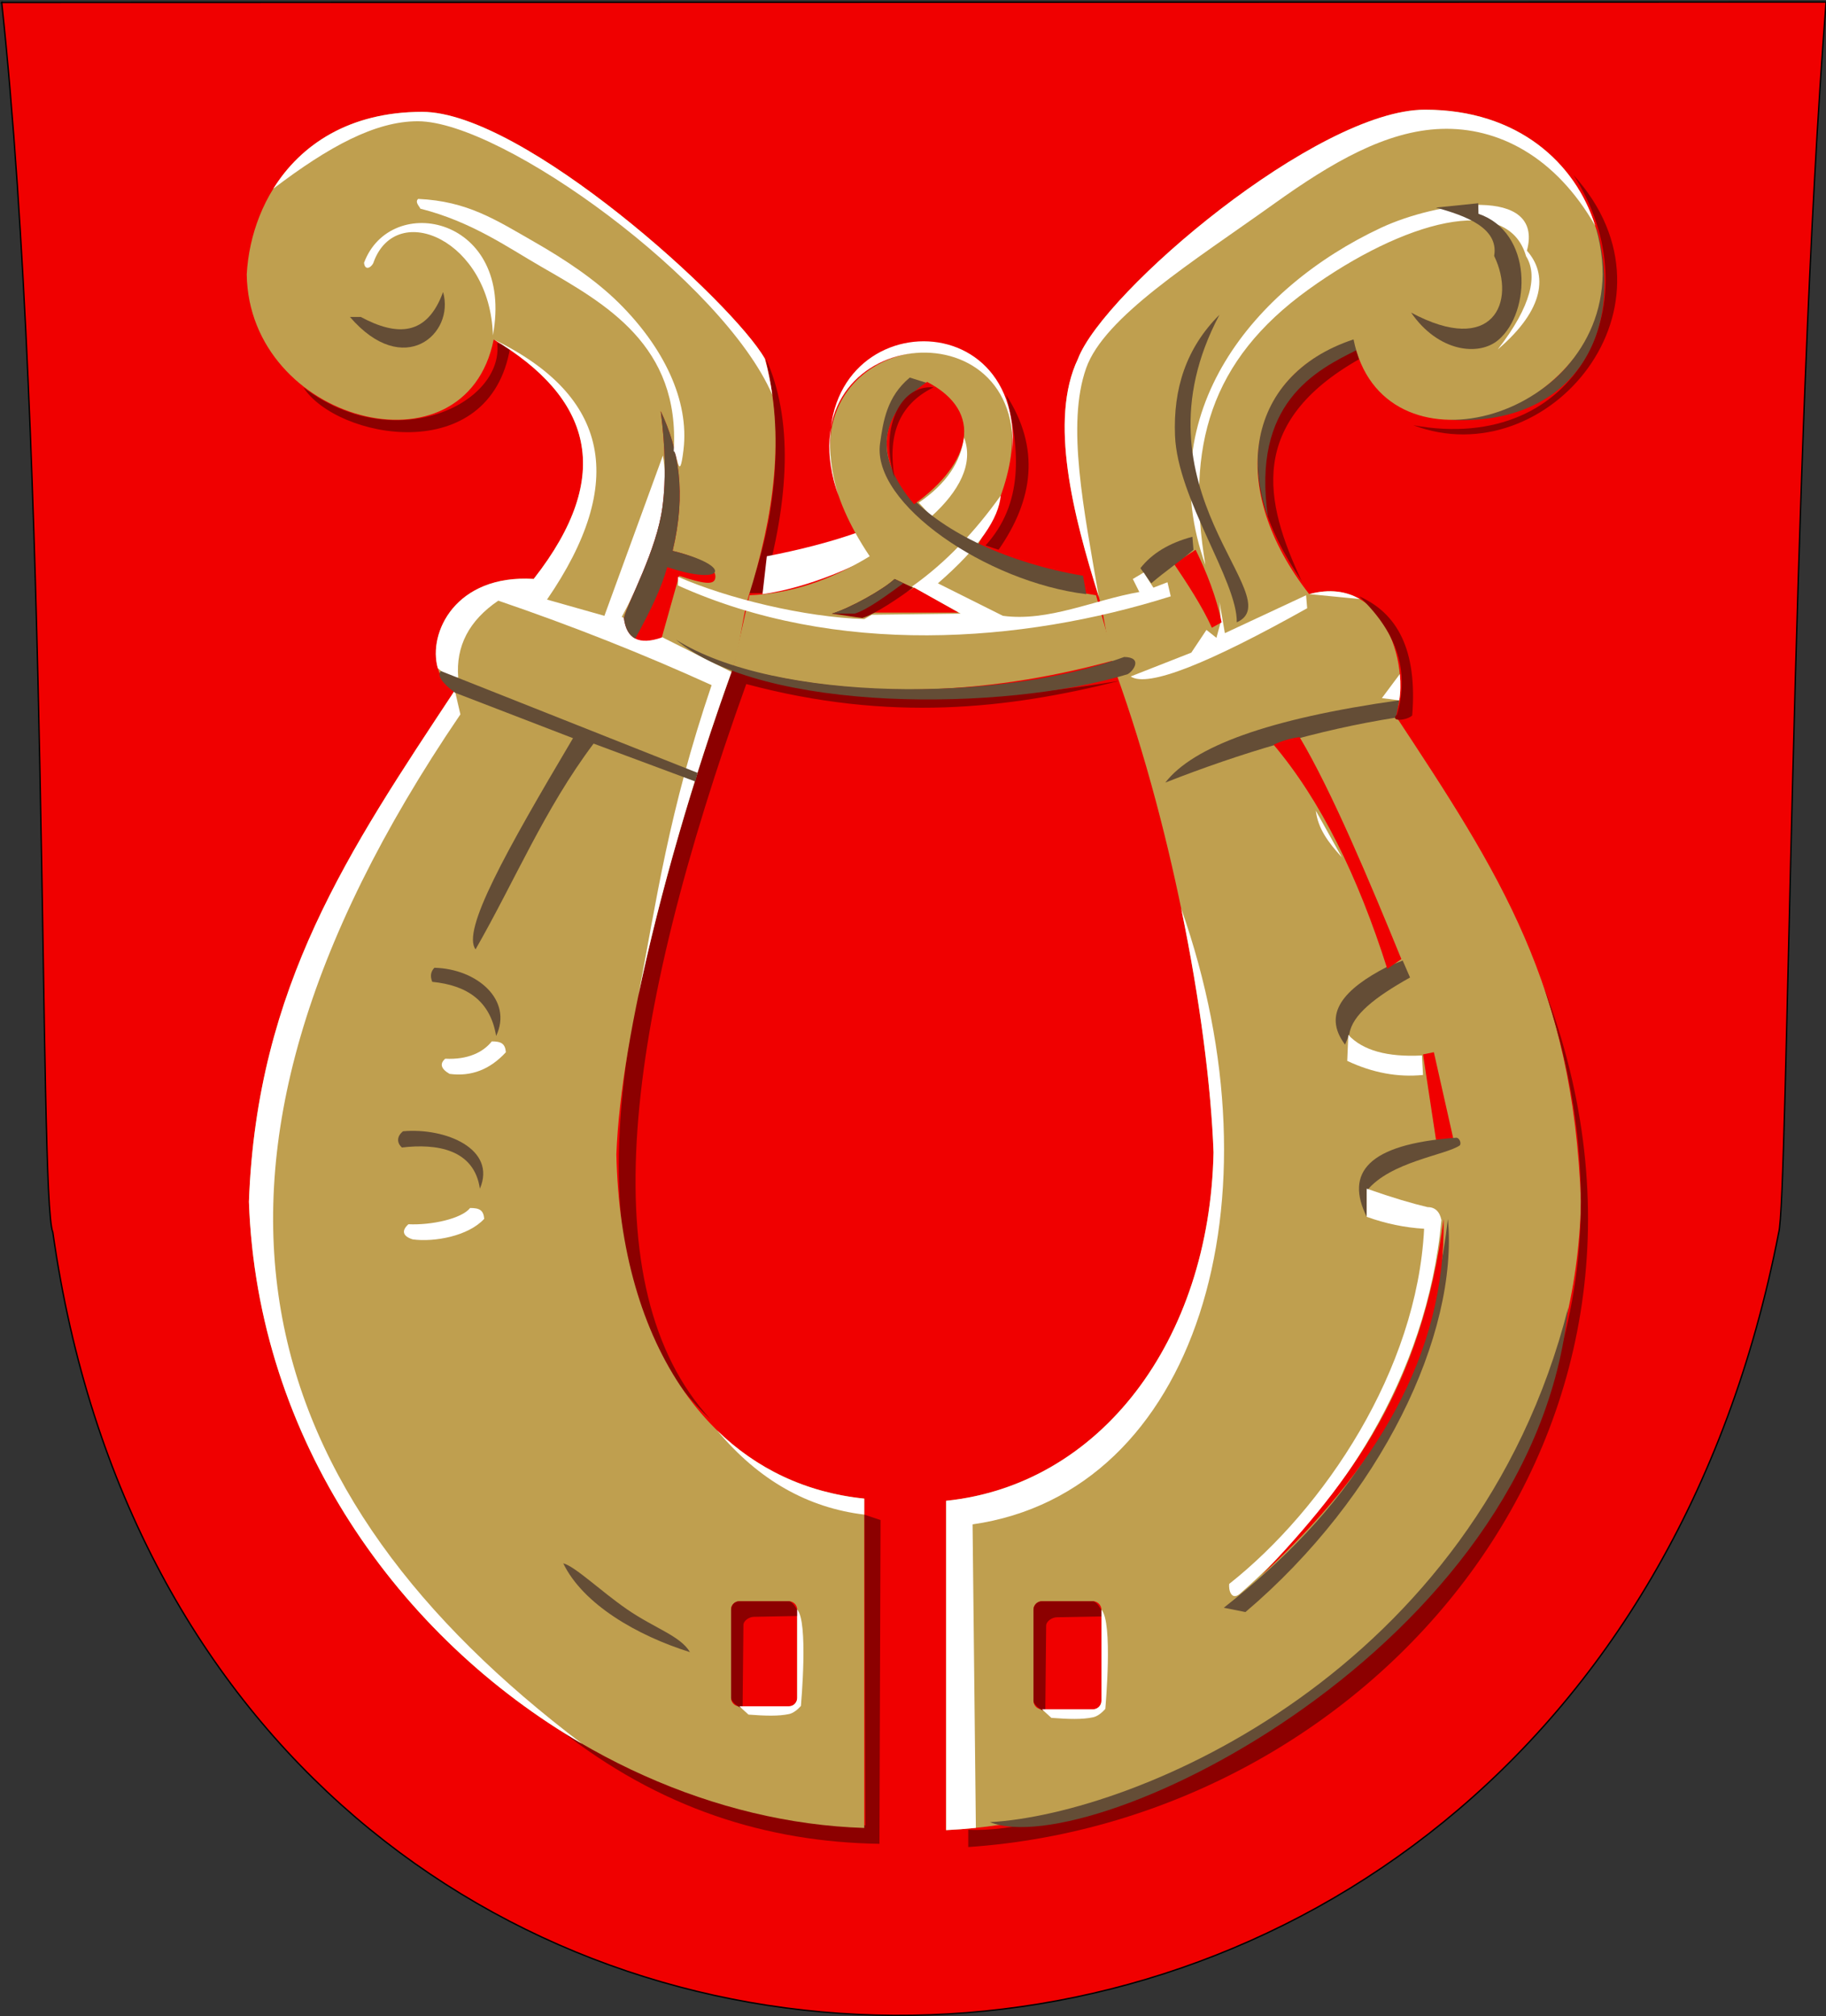
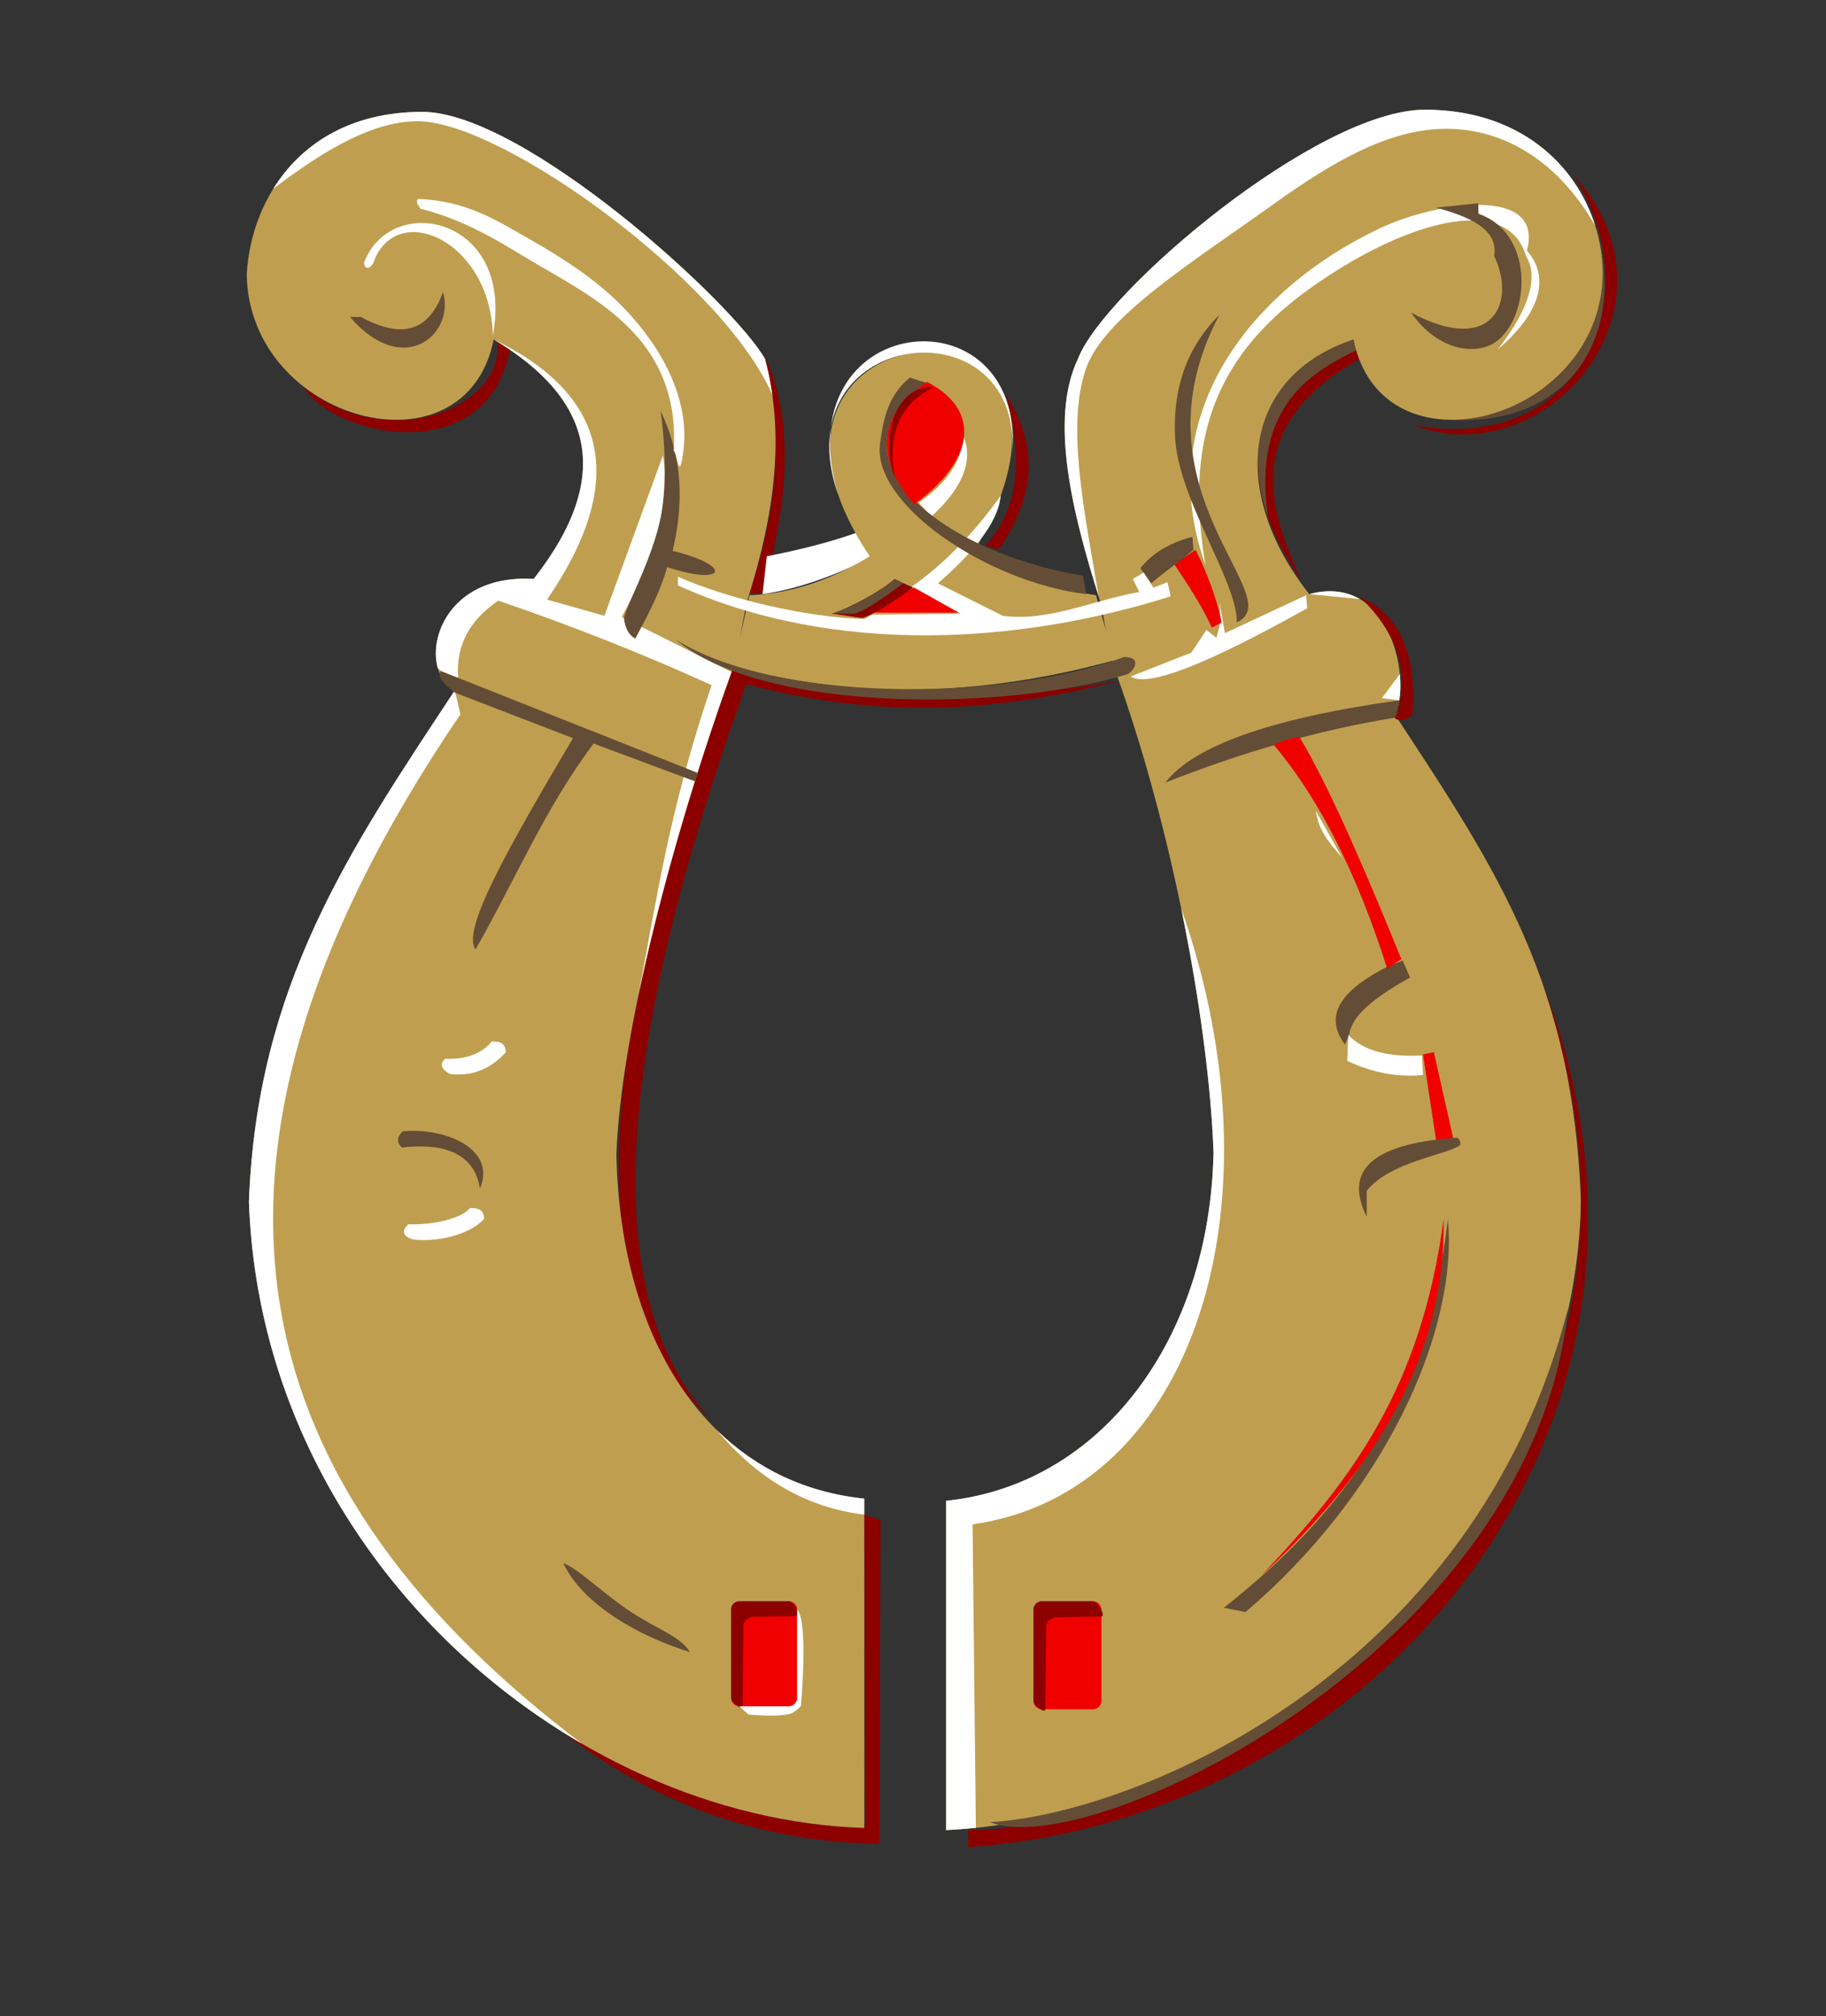
<svg xmlns="http://www.w3.org/2000/svg" xml:space="preserve" width="500px" height="552px" shape-rendering="geometricPrecision" text-rendering="geometricPrecision" image-rendering="optimizeQuality" fill-rule="evenodd" clip-rule="evenodd" viewBox="0 0 500 552" version="1.0">
  <rect x="0" y="0" width="500" height="552" fill="#333333" stroke="none" />
  <g id="Layer_x0020_1">
-     <path id="path1937" fill="#F00000" stroke="black" stroke-width="0.369" d="M0.472 0.68l499.554 -0.122c-9.504,121.172 -10.433,328.953 -12.989,336.992 -55.914,287.954 -432.513,283.497 -472.568,-0.149 -3.97,-8.932 -0.709,-212.697 -13.996,-336.722z" />
    <path fill="#8C0000" d="M430.872 47.941c21.79,33.786 1.514,76.769 -43.883,68.492 36.83,13.938 76.142,-32.909 43.883,-68.492z" />
    <path fill="#644D36" d="M437.099 62.173c4.216,32.711 -10.543,49.325 -40.325,52.778 33.208,1.878 48.725,-22.83 40.325,-52.778z" />
    <path fill="#8C0000" d="M356.45 159.13c-10.34,-21.947 -14.926,-43.398 15.715,-60.783l-1.483 -5.93c-28.489,14.579 -34.765,36.322 -14.232,66.713z" />
    <path fill="#644D36" d="M371.868 95.678l-1.186 -3.262c-22.702,8.668 -31.299,26.631 -23.465,49.252 -4.596,-31.253 12.917,-40.249 24.651,-45.99z" />
    <path fill="#8C0000" d="M153.048 473.424c27.575,21.817 57.027,30.96 87.765,31.429l0.297 -88.655 -4.448 -1.483 0.297 85.097c-35.533,-2.124 -61.823,-12.403 -83.911,-26.389z" />
    <path fill="#8C0000" d="M83.073 106.055c8.901,14.015 51.106,22.365 56.632,-10.971l-3.558 -1.186c1.927,16.679 -28.119,31.158 -53.074,12.157z" />
    <path fill="#8C0000" d="M209.68 98.05c7.45,16.555 6.684,38.298 -0.89,64.341l-3.855 0c7.907,-21.448 9.488,-42.895 4.744,-64.341z" />
    <path fill="#8C0000" d="M306.637 186.408c-30.56,7.694 -63.025,11.404 -102.294,0.89 -33.359,92.906 -42.847,165.352 -9.785,201.326 -40.881,-37.06 -26.588,-114.901 5.337,-205.774 34.679,10.66 70.481,9.509 106.741,3.558z" />
    <path fill="#BF9F4F" d="M115.624 30.628c27.72,0 85.105,52.21 93.84,67.636 5.609,20.837 2.514,42.763 -4.537,65.183 -1.877,6.509 -2.229,13.913 -4.622,20.552 -16.234,45.041 -30.329,99.005 -31.528,132.11 1.07,51.778 25.872,89.911 67.879,94.226l0 90.18c-81.479,-2.596 -165.133,-74.928 -168.495,-171.461 2.181,-59.132 27.501,-96.311 56.381,-140.017 -10.599,-5.427 -5.772,-32.212 21.599,-30.52 22.403,-28.585 15.686,-49.656 -10.956,-65.583 -7.709,38.563 -67.035,22.543 -67.625,-17.802 1.189,-21.361 16.024,-44.502 48.064,-44.504z" />
    <path fill="#BF9F4F" d="M390.191 30.035c-29.5,0 -88.071,49.837 -95.026,68.229 -7.982,16.684 -1.327,42.763 5.723,65.183 1.877,6.509 2.229,13.913 4.622,20.552 16.234,45.041 25.582,98.411 26.782,131.517 -1.07,51.778 -31.211,91.097 -73.218,95.412l0 90.18c79.106,-3.783 171.659,-74.335 173.834,-172.055 -2.181,-59.132 -22.163,-89.787 -51.043,-133.493 4.646,-7.411 -0.171,-39.036 -23.378,-32.891 -22.403,-28.585 -18.059,-59.741 12.143,-69.736 7.709,38.563 67.628,22.543 68.218,-17.802 -0.003,-21.954 -16.617,-45.095 -48.658,-45.097z" />
    <path fill="white" d="M211.473 108.109c-0.469,-3.306 -1.133,-6.589 -2.009,-9.845 -8.735,-15.426 -66.12,-67.636 -93.84,-67.636 -20.025,0.001 -33.33,9.041 -40.782,21.036 15.163,-11.52 27.914,-18.482 39.578,-18.466 23.238,0.031 83.672,43.983 97.053,74.911zm25.182 306.608l0 -4.382c-16.081,-1.652 -29.64,-8.26 -40.313,-18.692 11.43,13.714 24.929,21.219 40.313,23.073zm-77.238 62.77c-50.103,-29.094 -88.987,-83.245 -91.257,-148.432 2.181,-59.132 27.501,-96.311 56.381,-140.017l1.524 6.563c-86.261,126.86 -55.943,214.335 33.352,281.886zm-33.945 -291.967c-0.693,-8.599 2.965,-15.616 10.971,-21.052 20.261,6.918 39.731,14.628 58.411,23.127 -11.752,34.686 -15.069,58.831 -20.074,85.084 5.834,-28.102 15.251,-60.178 25.524,-88.68l-30.06 -15.084c8.76,-16.21 13.559,-31.133 11.267,-44.179l-16.011 43.883 -15.715 -4.448c22.016,-32.048 17.148,-55.793 -14.602,-71.236 26.642,15.927 33.359,36.998 10.956,65.583 -21.384,-1.322 -29.008,14.737 -26.266,24.413 2.261,2.048 4.127,2.911 5.598,2.588z" />
-     <path fill="#F00000" d="M180.919 112.579c1.258,9.577 1.491,18.615 0.478,26.246 -1.58,11.904 -9.326,25.683 -10.559,30.387 0.692,5.733 4.152,7.511 10.378,5.337l4.744 -16.901c6.622,2.224 9.191,2.47 9.784,1.037 0.449,-1.085 0.692,-4.843 -11.563,-7.857 3.806,-15.864 1.631,-27.922 -3.262,-38.249z" />
    <path fill="#644D36" d="M180.919 112.579c1.258,9.577 1.491,18.615 0.478,26.246 -1.58,11.904 -9.326,25.683 -10.559,30.387 0.346,2.866 1.384,4.744 3.114,5.633 4.45,-8.167 7.133,-13.823 8.746,-19.569 15.738,5.285 18.56,-0.247 1.483,-4.448 3.806,-15.864 1.631,-27.922 -3.262,-38.249z" />
    <path fill="#644D36" d="M120.729 183.74l70.272 27.871 -0.593 2.372 -27.871 -10.378c-13.442,17.889 -21.546,37.557 -32.319,56.336 -3.844,-5.102 8.189,-26.624 26.685,-57.818l-32.319 -12.453c-3.658,-2.768 -4.942,-4.745 -3.855,-5.93z" />
-     <path fill="#644D36" d="M135.85 283.661c-1.579,-9.638 -8.001,-13.887 -17.494,-14.825 -0.692,-1.729 -0.296,-2.915 0.593,-3.855 11.761,0.297 21.546,8.895 16.901,18.68z" />
    <path fill="#644D36" d="M131.403 325.469c-1.579,-10.823 -11.856,-12.404 -21.348,-11.267 -1.482,-1.333 -1.383,-3.112 0.297,-4.448 11.762,-1.038 25.697,4.892 21.052,15.715z" />
    <path fill="#644D36" d="M188.925 452.372c-2.59,-4.448 -9.711,-6.535 -17.253,-11.743 -7.084,-4.892 -14.279,-11.805 -17.439,-12.57 5.435,11.242 20.261,19.792 34.691,24.313z" />
    <path fill="white" d="M114.502 54.464c-0.988,0.89 0.395,2.076 0.593,2.669 14.028,3.547 23.866,10.569 33.131,15.908 17.592,10.136 38.067,21.521 36.251,50.509 0.89,-0.099 1.483,9.587 2.669,-0.297 1.686,-13.731 -5.584,-28.303 -17.671,-40.283 -6.553,-6.495 -14.942,-12.019 -23.13,-16.711 -10.586,-6.066 -18.335,-11.19 -31.843,-11.795z" />
    <path fill="white" d="M99.677 71.957c7.313,-19.57 41.312,-12.651 35.284,19.866 -0.692,-25.994 -26.29,-37.162 -32.615,-20.162 -0.297,1.285 -2.372,2.866 -2.669,0.297z" />
    <path fill="#644D36" d="M95.822 86.783l2.965 0c9.933,5.339 18.137,5.241 22.534,-6.82 3.31,11.515 -10.824,23.869 -25.499,6.82z" />
    <path fill="#F00000" d="M202.452 438.437l13.566 0c1.244,0 2.261,1.017 2.261,2.261l0 24.24c0,1.244 -1.017,2.261 -2.261,2.261l-13.566 0c-1.244,0 -2.261,-1.017 -2.261,-2.261l0 -24.24c0,-1.244 1.017,-2.261 2.261,-2.261z" />
    <path fill="#8C0000" d="M202.452 438.437l13.566 0c1.244,0 3.503,4.017 2.261,4.04l-11.86 0.223c-1.242,0.023 -2.841,1.018 -2.854,2.261l-0.223 22.238c-0.012,1.243 -3.15,-1.017 -3.15,-2.261l0 -24.24c0,-1.244 1.017,-2.261 2.261,-2.261z" />
    <path fill="white" d="M202.452 467.197l2.503 2.279c4.682,0.352 8.161,0.464 11.104,-0.153 1.165,-0.244 2.364,-1.217 3.25,-2.219 0.051,-0.747 2.079,-23.09 -1.031,-26.408l0 24.24c0,1.244 -1.017,2.261 -2.261,2.261l-13.566 0z" />
    <path fill="white" d="M436.801 61.811c-5.341,-17.079 -21.078,-31.774 -46.61,-31.776 -29.5,0 -88.071,49.837 -95.026,68.229 -7.982,16.684 -1.327,42.763 5.723,65.183 -4.109,-23.985 -8.936,-47.173 -3.474,-62.647 4.958,-14.046 29.06,-28.992 51.591,-45.103 15.705,-11.229 30.535,-19.881 45.611,-20.405 15.555,-0.54 31.28,7.512 42.185,26.518zm-169.586 438.679c-2.727,0.283 -5.442,0.49 -8.141,0.619l0 -90.18c42.007,-4.315 72.149,-43.634 73.218,-95.412 -0.646,-17.846 -3.661,-41.581 -8.846,-66.725 28.157,79.956 4.257,159.801 -57.134,168.595l0.903 83.105zm115.932 -308.722c0.351,-2.05 0.418,-4.544 0.16,-7.207l-4.916 6.591 4.756 0.615zm-10.809 -27.74c-3.605,-2.105 -8.178,-2.858 -13.85,-1.357l13.85 1.357z" />
    <path fill="white" d="M330.357 172.472l-4.151 6.227 -16.604 6.523c4.694,3.15 21.496,-3.644 48.33,-18.68l-0.297 -3.558 -22.238 10.378 -1.483 -8.599 0.39 5.381 -1.22 4.506 -2.728 -2.177z" />
    <path fill="#F00000" d="M285.317 438.437l13.955 0c1.279,0 2.326,1.046 2.326,2.326l0 24.936c0,1.279 -1.046,2.326 -2.326,2.326l-13.955 0c-1.279,0 -2.326,-1.046 -2.326,-2.326l0 -24.936c0,-1.279 1.046,-2.326 2.326,-2.326z" />
    <path fill="#8C0000" d="M285.317 438.437l13.955 0c1.279,0 3.604,4.132 2.326,4.156l-12.201 0.229c-1.278,0.024 -2.923,1.047 -2.936,2.326l-0.229 22.877c-0.012,1.278 -3.241,-1.046 -3.241,-2.326l0 -24.936c0,-1.279 1.046,-2.326 2.326,-2.326z" />
-     <path fill="white" d="M285.317 468.024l2.575 2.344c4.817,0.362 8.396,0.478 11.422,-0.157 1.198,-0.251 2.432,-1.252 3.343,-2.283 0.053,-0.769 2.139,-23.754 -1.06,-27.166l0 24.936c0,1.279 -1.046,2.326 -2.326,2.326l-13.955 0z" />
    <path fill="white" d="M410.117 95.678c13.005,-11.074 13.678,-20.629 7.985,-27.039 4.838,-18.026 -24.925,-13.296 -39.945,-6.271 -34.798,16.275 -63.026,50.677 -48.096,92.313 -5.411,-32.271 1.299,-56.016 28.21,-75.401 25.899,-18.656 54.528,-26.776 59.6,-9.129 3.209,5.107 1.581,13.561 -7.754,25.526z" />
    <path fill="#644D36" d="M338.659 170.397c15.023,-6.721 -30.145,-36.272 -4.744,-84.207 -9.232,9.195 -12.669,20.416 -12.172,33.083 0.681,17.361 17.075,39.786 16.917,51.124z" />
    <path fill="#644D36" d="M386.396 85.597c22.355,11.959 28.874,-2.85 22.736,-15.521 1.361,-7.835 -8.195,-11.078 -15.916,-13.24l11.564 -1.186 0.06 2.887c14.874,5.081 14.46,26.804 5.49,34.506 -5.382,4.621 -16.513,3.329 -23.933,-7.446z" />
    <path fill="#644D36" d="M319.09 214.279c20.687,-8.117 41.677,-14.417 63.155,-17.79l0.89 -4.744c-36.025,5.066 -56.484,12.726 -64.045,22.534z" />
    <path fill="#644D36" d="M384.089 263.006l2.011 4.644c-9.686,5.435 -15.814,10.278 -16.604,15.418l-1.186 2.965c-6.378,-8.451 -0.249,-15.27 11.564,-21.348l4.216 -1.679z" />
    <path fill="white" d="M367.42 234.738l-7.116 -12.75c0.593,4.843 3.262,8.5 7.116,12.75z" />
    <path fill="white" d="M369.199 283.365l-0.297 7.116c6.918,3.261 13.836,4.546 20.755,3.855l-0.297 -5.337c-9.488,0.494 -16.209,-1.384 -20.162,-5.634z" />
    <polygon fill="#F00000" points="389.658,288.702 392.623,288.109 397.96,311.829 393.216,312.126 " />
    <path fill="#644D36" d="M374.24 333.178l0 -7.116c6.424,-8.006 21.743,-9.785 25.499,-12.453 0.494,-0.692 -0.198,-2.273 -1.186,-2.076 -24.067,1.755 -30.293,9.612 -24.313,21.645z" />
    <path fill="#F00000" d="M348.74 203.902c12.873,15.282 23.003,35.815 31.133,61.376l3.855 -2.669c-8.599,-21.052 -19.076,-46.058 -27.871,-60.783 -2.372,0.297 -4.744,0.989 -7.116,2.076z" />
    <path fill="#F00000" d="M321.462 154.386l5.93 -3.855c3.064,6.276 5.634,12.8 7.116,19.866l-2.669 1.483c-2.669,-5.931 -6.919,-12.355 -10.378,-17.494z" />
    <path fill="#644D36" d="M312.27 155.572l2.965 4.151c3.755,-3.263 7.807,-5.929 11.564,-9.192l-0.297 -3.558c-6.326,1.681 -11.07,4.547 -14.232,8.599z" />
-     <path fill="white" d="M374.24 325.469l0 7.709c5.238,1.878 10.476,2.964 15.715,3.262 -1.914,38.682 -27.339,76.659 -53.371,97.253 -0.198,1.483 0.494,4.744 2.965,2.669 26.865,-23.496 51.118,-58.93 55.15,-102.294 -0.494,-2.372 -1.78,-3.558 -3.855,-3.558 -4.151,-0.988 -9.291,-2.471 -16.604,-5.041z" />
    <path fill="white" d="M263.94 119.695c7.21,18.553 -31.401,39.707 -55.15,42.993l1.186 -10.378c36.471,-7.092 52.284,-18.408 53.964,-32.615z" />
    <path fill="#644D36" d="M335.101 440.216l5.93 1.186c37.236,-31.614 58.337,-76.115 55.446,-107.631 -5.843,49.596 -28.342,80.481 -61.376,106.445z" />
    <path fill="#BF9F4F" d="M300.114 162.984c-13.343,-2.124 -25.203,-6.769 -33.801,-11.267 46.619,-78.628 -74.896,-69.139 -28.168,0.593 -10.971,6.721 -21.941,10.279 -32.912,10.674l-4.448 19.569c32.813,8.895 67.603,8.302 104.369,-1.779l-5.041 -17.79z" />
    <path fill="white" d="M263.94 119.695c2.816,7.247 -1.359,14.892 -8.909,21.712l-3.442 -3.776c7.67,-5.252 11.563,-11.277 12.35,-17.936z" />
    <path fill="#F00000" d="M345.479 431.32c24.755,-26.226 43.682,-51.28 49.813,-97.55 0.693,37.273 -18.876,68.974 -49.813,97.55z" />
    <path fill="#644D36" d="M185.07 175.141c27.389,17.221 88.84,17.172 122.753,4.744 5.337,0.099 2.372,4.052 0.89,4.744 -34.073,10.279 -99.848,10.575 -123.642,-9.488z" />
    <path fill="white" d="M185.663 157.944l0 2.372c43.165,19.483 93.917,15.911 134.909,2.965l-0.89 -3.855 -3.855 1.483 -2.669 -4.151 -2.965 1.779 1.779 3.558c-12.453,2.174 -24.906,8.203 -37.359,6.523l-17.79 -8.895c11.613,-10.106 16.653,-17.864 17.197,-24.017 -6.993,9.785 -14.949,18.285 -24.313,24.906l13.343 7.413 -24.313 0.297 -2.076 1.186c-16.407,-0.519 -37.36,-5.609 -50.999,-11.564z" />
    <polygon fill="#F00000" points="237.848,167.728 262.458,167.728 250.301,160.909 " />
    <path fill="#8C0000" d="M227.767 168.025c4.744,-1.383 14.034,-6.523 17.197,-9.488l5.041 2.372c-3.558,2.57 -10.378,7.314 -13.936,8.302l-8.302 -1.186z" />
    <path fill="#644D36" d="M253.859 104.869l-4.744 -1.483c-6.261,5.214 -7.271,11.882 -8.138,18.032 -2.323,16.493 29.142,37.934 56.468,41.269l-0.89 -5.041c-40.589,-6.819 -71.065,-33.605 -42.697,-52.778z" />
    <path fill="#644D36" d="M227.767 168.025c4.744,-1.383 14.034,-6.523 17.197,-9.488l2.372 1.186c-3.558,2.57 -9.785,7.314 -13.343,8.302l-6.227 0z" />
    <path fill="white" d="M229.559 135.691c-15.284,-50.708 50.923,-57.18 47.7,-11.699 2.19,-42.059 -63.651,-33.898 -47.7,11.699z" />
    <path fill="#F00000" d="M253.859 104.573c15.789,8.203 12.082,22.337 -3.558,33.505 -11.019,-13.045 -9.932,-24.41 3.558,-33.505z" />
    <path fill="#8C0000" d="M244.964 130.962c-1.902,-11.219 0.717,-20.016 10.674,-24.906 -9.636,-0.741 -14.775,12.008 -10.674,24.906z" />
    <path fill="#8C0000" d="M275.504 108.131c9.39,14.553 7.512,28.637 -2.076,42.4l-3.558 -1.186c10.339,-11.388 9.545,-25.868 5.634,-41.214z" />
    <path fill="#8C0000" d="M265.126 500.999l0 4.744c111.018,-7.586 203.5,-114.662 157.74,-235.128 52.15,156.635 -114.012,232.976 -157.74,230.384z" />
    <path fill="#644D36" d="M429.39 358.084c-25.374,100.092 -118.652,138.622 -158.333,140.839 27.861,11.158 149.104,-47.814 158.333,-140.839z" />
    <path fill="#8C0000" d="M372.164 163.281c10.402,4.571 15.986,14.602 14.529,32.615 -1.384,1.384 -6.326,1.878 -4.151,-0.297 3.681,-12.454 -0.618,-23.029 -10.378,-32.319z" />
    <path fill="white" d="M121.915 289.888c6.23,0.3 10.383,-1.773 12.75,-4.744 2.569,0 3.656,0.594 3.855,2.965 -4.349,4.744 -9.489,6.72 -15.418,5.93 -2.372,-1.384 -2.768,-2.768 -1.186,-4.151z" />
    <path fill="white" d="M111.834 335.208c6.23,0.3 14.534,-1.477 16.901,-4.448 2.569,0 3.656,0.594 3.855,2.965 -4.349,4.744 -13.64,6.424 -19.569,5.634 -2.868,-0.888 -3.065,-2.47 -1.186,-4.151z" />
  </g>
</svg>